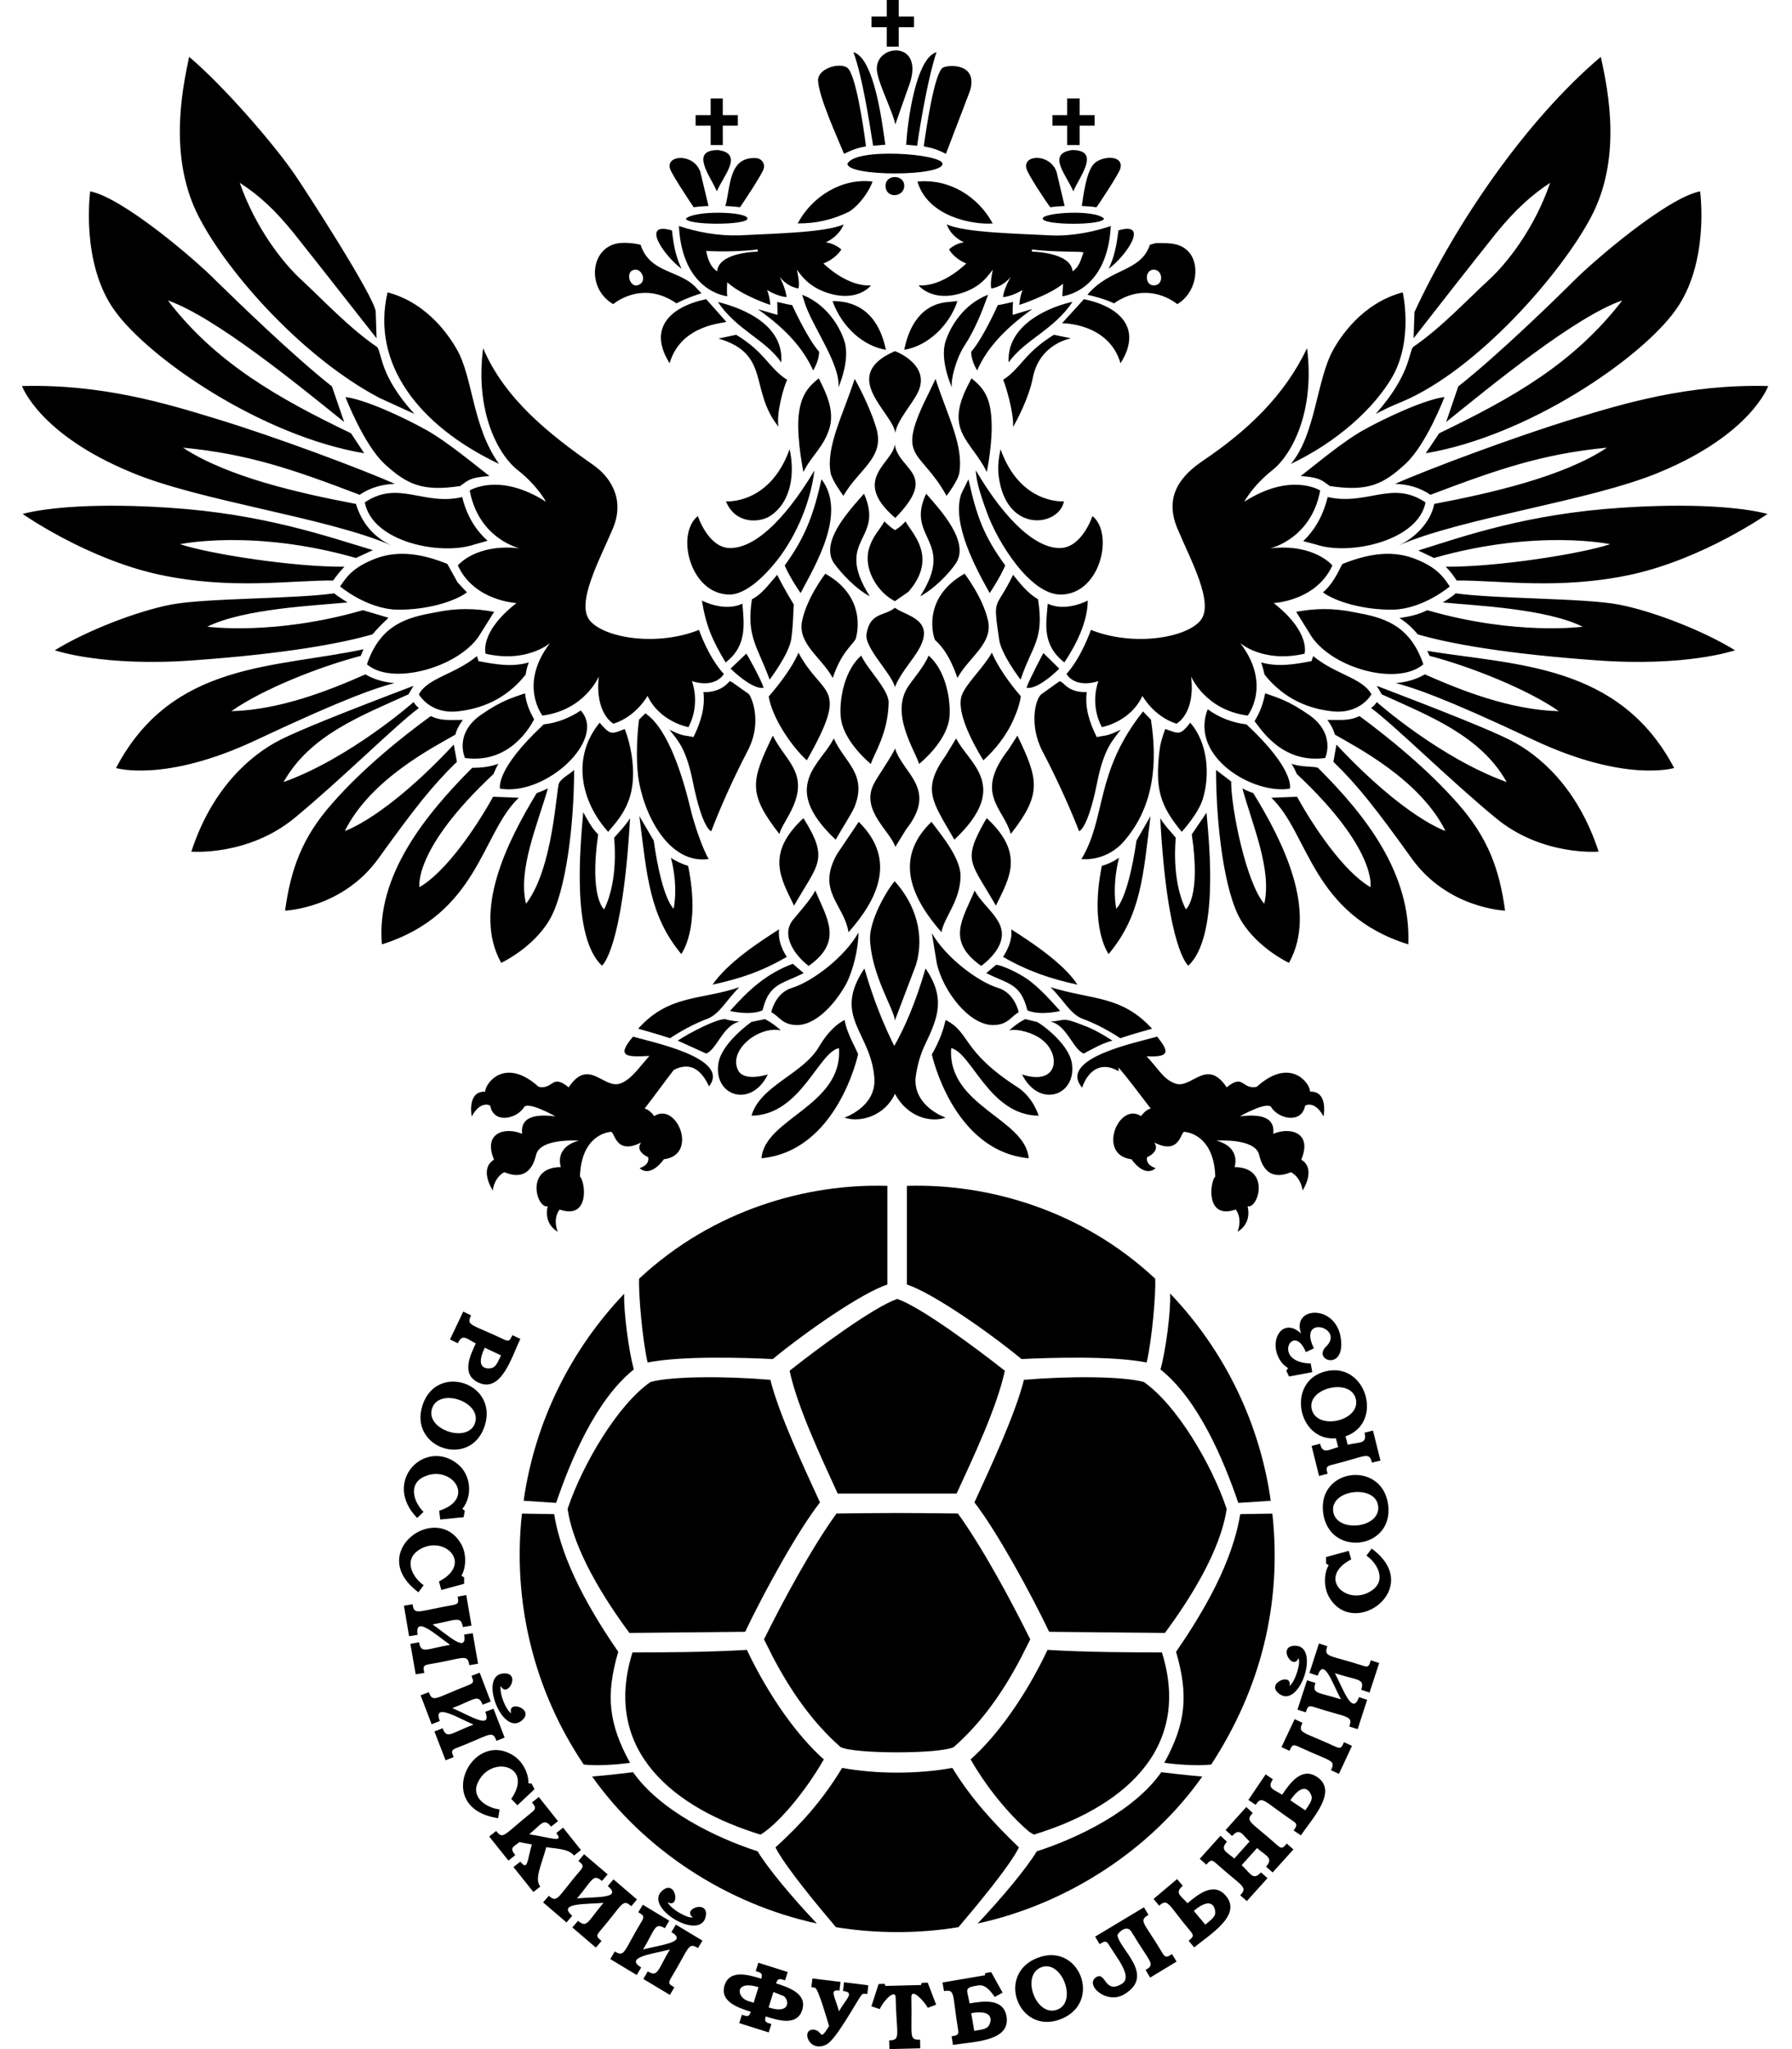
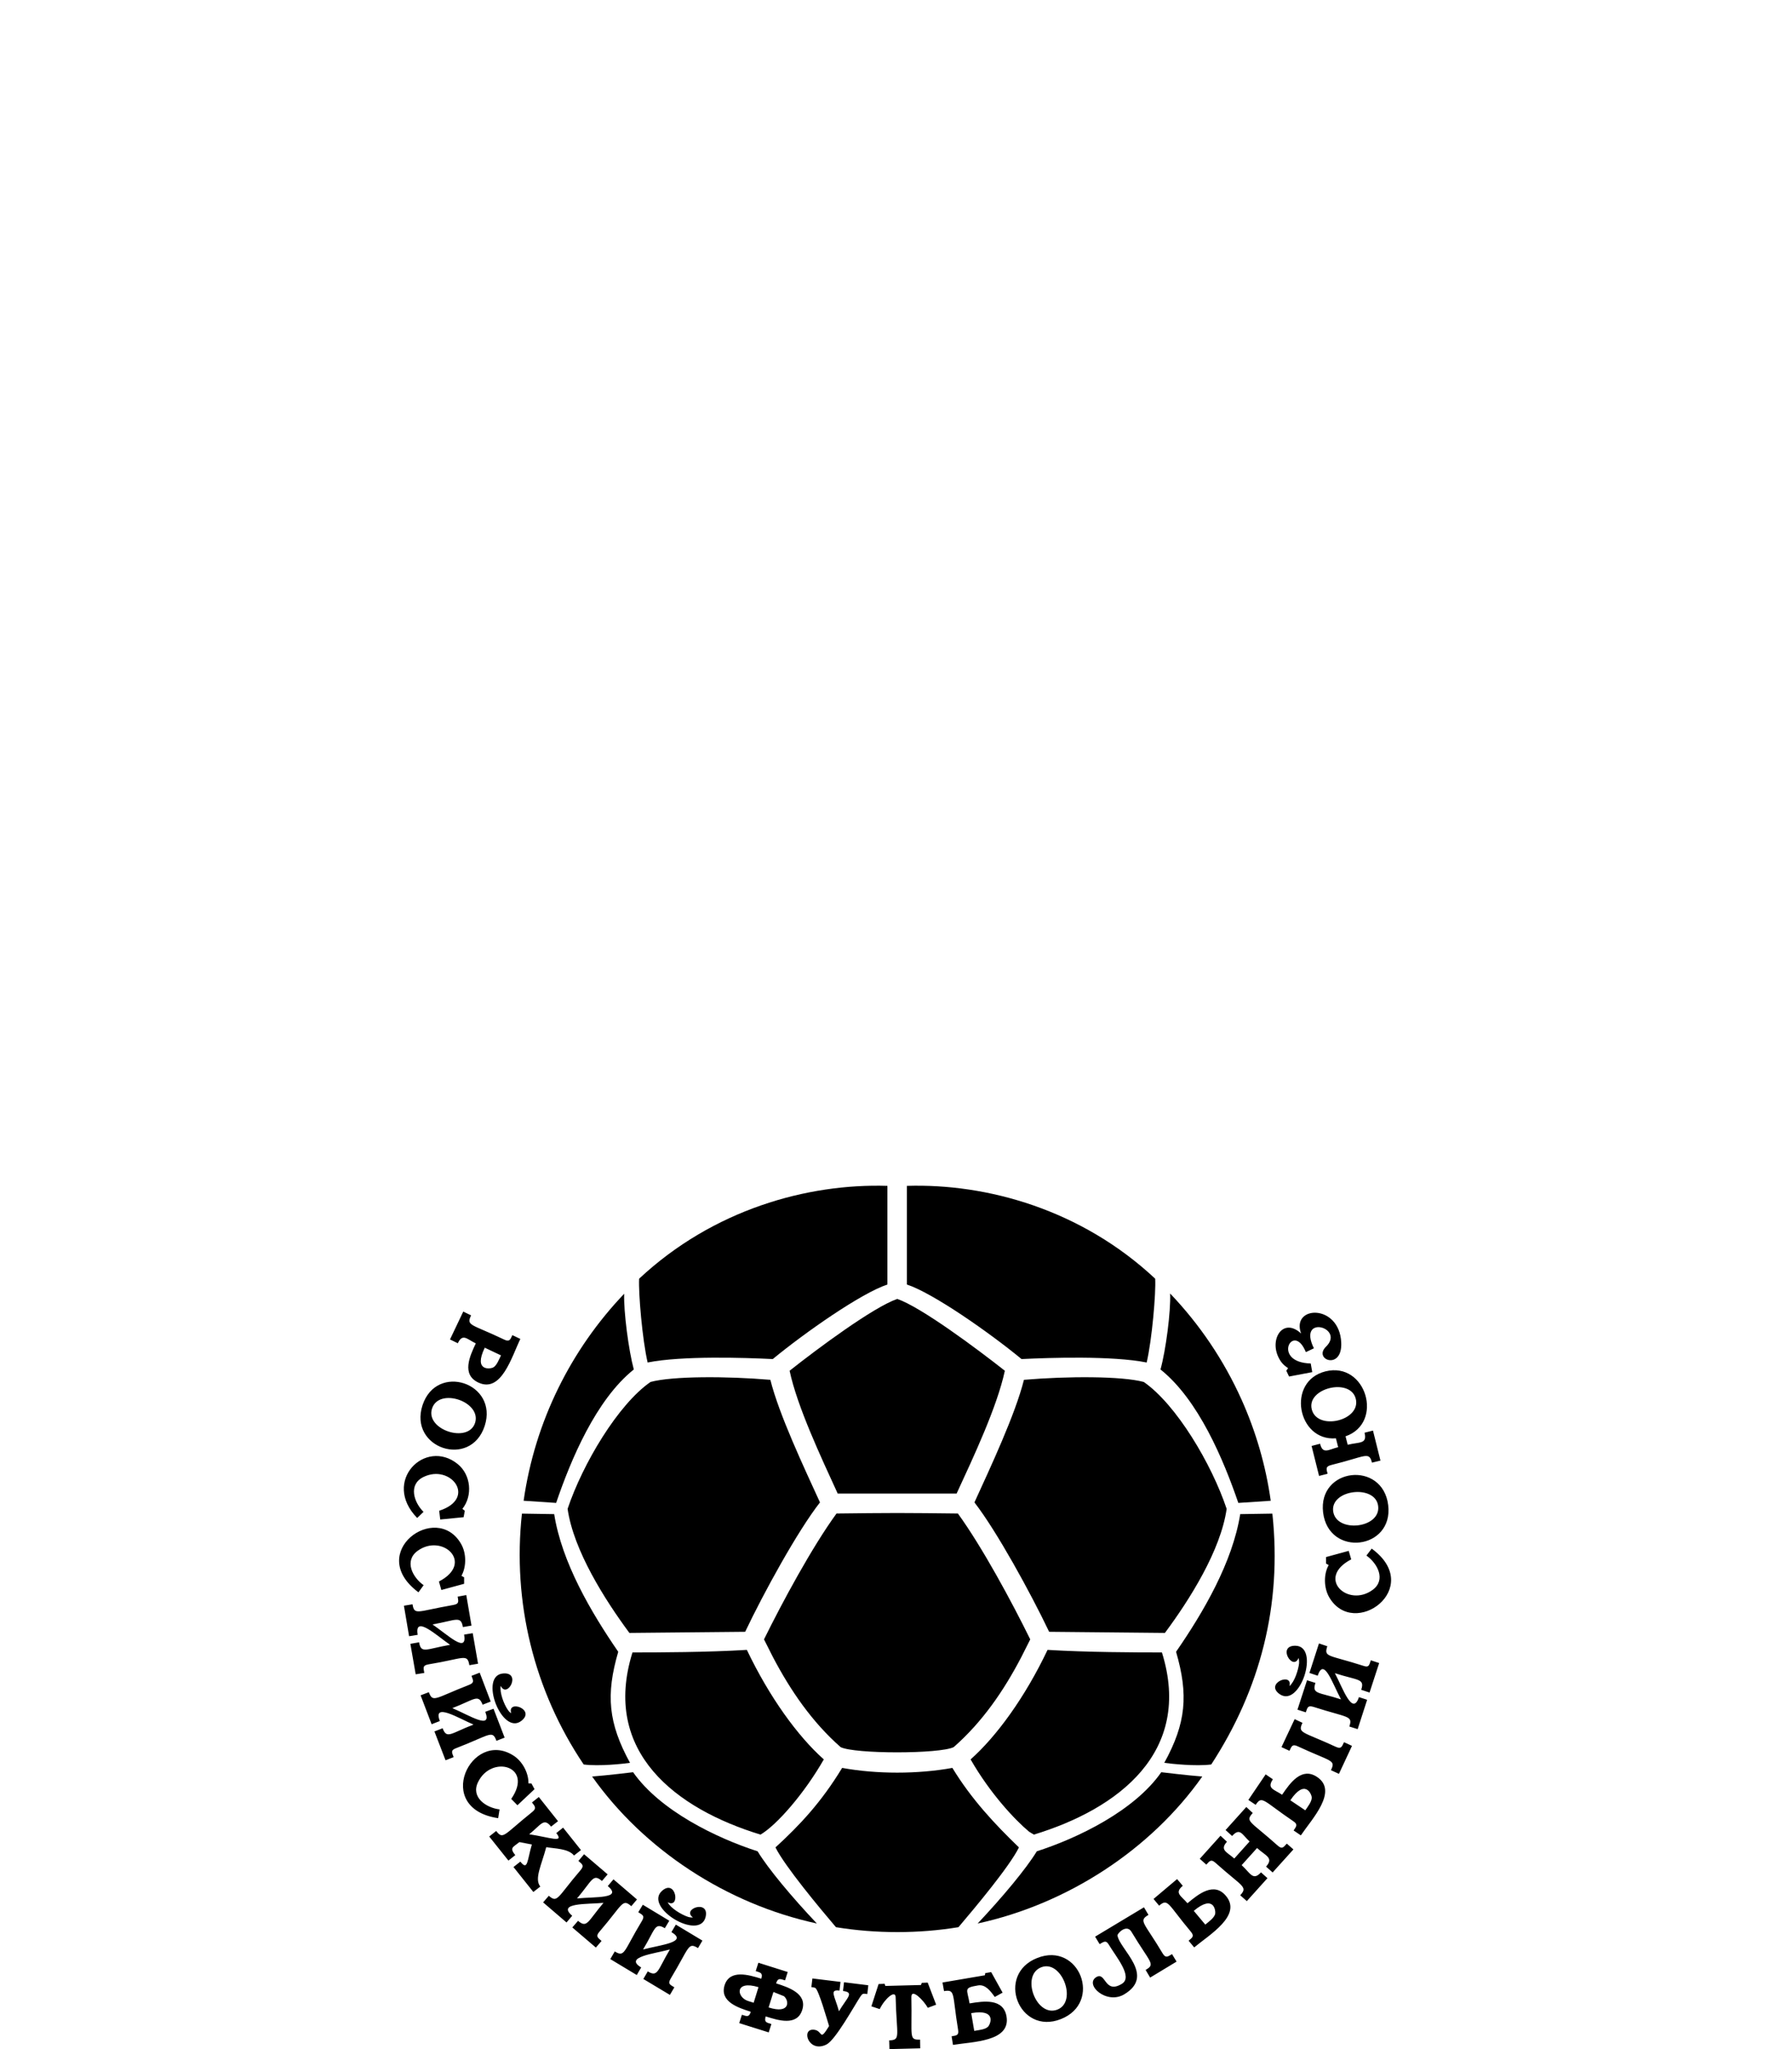
<svg xmlns="http://www.w3.org/2000/svg" width="35" height="40" viewBox="0 0 35 40" fill="none">
  <path d="M16.015 29.328C15.577 29.889 14.92 31.085 14.554 31.854L12.293 31.876C11.813 31.228 11.203 30.267 11.086 29.454C11.38 28.576 12.07 27.417 12.705 26.977C13.13 26.861 14.198 26.863 15.046 26.935C15.216 27.615 15.703 28.645 16.015 29.328ZM17.525 29.535C17.893 29.535 18.254 29.54 18.709 29.545C19.186 30.203 19.762 31.27 20.122 32.002L19.949 32.345C19.606 33.003 19.188 33.613 18.627 34.105C18.355 34.241 16.689 34.241 16.418 34.105C15.859 33.613 15.441 33.003 15.095 32.345L14.922 32.002C15.283 31.27 15.859 30.203 16.338 29.545C16.793 29.54 17.157 29.535 17.525 29.535ZM10.194 29.547L10.824 29.557C10.973 30.499 11.541 31.468 12.075 32.244C11.83 33.082 11.88 33.636 12.305 34.412C12.174 34.431 11.702 34.483 11.4 34.444C10.426 32.998 10.006 31.27 10.194 29.547ZM23.657 34.444C23.355 34.483 22.876 34.431 22.74 34.412C23.167 33.636 23.214 33.082 22.97 32.244C23.506 31.468 24.072 30.499 24.223 29.557L24.851 29.547C25.043 31.329 24.613 32.978 23.657 34.444ZM19.032 29.328C19.344 28.645 19.828 27.615 19.999 26.935C20.846 26.863 21.914 26.861 22.339 26.977C22.975 27.417 23.664 28.576 23.958 29.454C23.842 30.267 23.234 31.228 22.752 31.876L20.491 31.854C20.125 31.087 19.467 29.889 19.032 29.328Z" fill="black" />
  <path d="M17.525 25.356C17.99 25.517 19.07 26.32 19.626 26.758C19.475 27.462 19.013 28.443 18.684 29.155H16.361C16.035 28.443 15.572 27.462 15.422 26.758C15.975 26.32 17.058 25.517 17.525 25.356ZM24.25 27.324C24.527 27.942 24.722 28.604 24.819 29.296L24.186 29.338C23.897 28.495 23.407 27.324 22.666 26.733C22.77 26.357 22.869 25.601 22.854 25.25C23.43 25.853 23.902 26.55 24.25 27.324ZM22.562 24.961C22.579 25.24 22.5 26.15 22.396 26.597C21.722 26.463 20.503 26.503 19.952 26.53C19.322 26.011 18.222 25.242 17.713 25.075V23.149C19.277 23.1 21.119 23.611 22.562 24.961ZM12.483 24.961C12.468 25.24 12.545 26.15 12.649 26.597C13.323 26.463 14.544 26.503 15.093 26.53C15.723 26.011 16.823 25.242 17.332 25.075V23.149C15.768 23.1 13.929 23.611 12.483 24.961ZM12.191 25.255C12.179 25.606 12.278 26.36 12.379 26.733C11.64 27.324 11.149 28.495 10.862 29.338L10.227 29.296C10.449 27.739 11.156 26.34 12.191 25.255Z" fill="black" />
  <path d="M14.854 35.813C15.173 35.625 15.712 35.007 16.09 34.345C15.581 33.893 15.027 33.129 14.587 32.207C13.826 32.254 12.86 32.257 12.353 32.257C11.745 34.204 13.208 35.311 14.854 35.813ZM12.365 34.595C12.365 34.595 11.856 34.657 11.565 34.679C12.578 36.11 14.194 37.168 15.954 37.548C15.472 37.039 15.002 36.478 14.797 36.139C13.992 35.88 12.892 35.346 12.365 34.595ZM20.099 35.756L20.193 35.813C21.841 35.311 23.302 34.204 22.694 32.257C22.187 32.257 21.221 32.254 20.46 32.207C20.022 33.129 19.466 33.893 18.957 34.345C19.343 35.017 19.824 35.526 20.099 35.756ZM22.681 34.595C22.158 35.346 21.055 35.88 20.25 36.139C20.044 36.478 19.575 37.039 19.095 37.548C20.848 37.168 22.476 36.107 23.482 34.679C23.191 34.657 22.681 34.595 22.681 34.595ZM18.601 34.511C17.921 34.634 17.125 34.634 16.448 34.511C16.038 35.185 15.623 35.625 15.146 36.063C15.329 36.431 16.011 37.249 16.327 37.62C16.718 37.684 17.118 37.716 17.526 37.716C17.931 37.716 18.329 37.684 18.72 37.62C19.036 37.249 19.721 36.431 19.901 36.063C19.422 35.601 18.972 35.119 18.601 34.511Z" fill="black" />
  <path d="M25.029 34.105L25.286 33.559L25.439 33.631C25.341 33.838 25.434 33.796 26.092 34.1C26.196 34.147 26.208 34.098 26.25 34.009L26.406 34.081L26.151 34.627L25.995 34.555C26.094 34.35 26.003 34.395 25.348 34.09C25.242 34.041 25.229 34.083 25.185 34.177L25.029 34.105ZM25.899 30.522V30.395L26.342 30.274L26.391 30.44C25.694 30.803 26.327 31.389 26.809 31.036C27.076 30.84 26.905 30.519 26.688 30.366L26.791 30.23C27.834 30.994 26.443 32.014 25.959 31.177C25.855 30.994 25.85 30.729 25.951 30.551L25.899 30.522ZM26.038 29.498C26.092 29.933 26.972 29.837 26.917 29.399C26.866 28.972 25.988 29.073 26.038 29.498ZM25.842 29.526C25.736 28.651 27.004 28.505 27.113 29.38C27.221 30.252 25.951 30.405 25.842 29.526ZM25.62 27.511C25.726 27.936 26.586 27.734 26.48 27.306C26.376 26.888 25.516 27.096 25.62 27.511ZM26.28 28.038L26.322 28.203C26.552 28.146 26.707 28.193 26.651 27.968L26.816 27.926L26.962 28.512L26.796 28.552C26.739 28.324 26.673 28.433 26.008 28.596C25.889 28.626 25.902 28.665 25.929 28.769L25.763 28.811L25.617 28.226L25.783 28.183C25.835 28.398 25.951 28.295 26.136 28.25L26.092 28.077C25.341 28.139 25.118 26.962 25.889 26.77C26.685 26.572 27.036 27.778 26.28 28.038ZM23.541 37.57L23.316 37.301C23.712 36.97 23.746 37.301 23.734 37.36C23.717 37.437 23.608 37.514 23.541 37.57ZM23.324 38.015C23.62 37.768 24.265 37.39 23.944 37.009C23.712 36.73 23.408 36.972 23.193 37.153C23.069 37.007 22.931 36.955 23.101 36.812L22.99 36.681L22.53 37.069L22.639 37.2C22.817 37.049 22.805 37.168 23.257 37.706C23.331 37.795 23.292 37.82 23.215 37.884L23.324 38.015ZM25.494 35.339L25.202 35.143C25.491 34.713 25.617 35.027 25.62 35.084C25.625 35.166 25.541 35.269 25.494 35.339ZM25.407 35.828C25.622 35.509 26.141 34.968 25.726 34.689C25.425 34.486 25.2 34.8 25.041 35.035C24.883 34.928 24.738 34.916 24.861 34.733L24.72 34.637L24.382 35.136L24.525 35.232C24.651 35.04 24.671 35.153 25.256 35.549C25.353 35.613 25.323 35.648 25.266 35.732L25.407 35.828ZM15.012 39.187C15.437 39.323 15.417 39.053 15.311 38.967L15.106 38.885L15.012 39.187ZM15.158 38.717C15.407 38.796 15.768 38.917 15.669 39.234C15.568 39.558 15.195 39.437 14.955 39.362C14.921 39.476 14.97 39.481 15.066 39.511L15.014 39.674L14.438 39.493L14.49 39.33C14.589 39.36 14.631 39.382 14.663 39.271C14.424 39.194 14.053 39.078 14.152 38.754C14.251 38.44 14.621 38.549 14.869 38.626C14.903 38.515 14.856 38.507 14.76 38.477L14.812 38.314L15.385 38.495L15.333 38.658C15.237 38.628 15.192 38.606 15.158 38.717ZM14.72 39.095L14.814 38.791C14.342 38.646 14.384 38.989 14.611 39.061L14.72 39.095ZM25.341 33.374L25.528 32.8L25.692 32.852C25.62 33.075 25.746 33.028 26.191 33.173C26.013 32.837 25.857 32.348 25.736 32.711L25.575 32.657L25.761 32.081L25.924 32.136C25.852 32.355 25.946 32.299 26.621 32.516C26.735 32.556 26.739 32.516 26.774 32.41L26.937 32.464L26.749 33.04L26.586 32.986C26.66 32.763 26.524 32.808 26.072 32.662C26.225 32.949 26.416 33.51 26.542 33.129L26.702 33.181L26.517 33.754L26.354 33.703C26.426 33.487 26.332 33.537 25.662 33.322C25.546 33.285 25.538 33.324 25.504 33.426L25.341 33.374ZM25.373 32.467C25.375 32.437 25.373 32.402 25.363 32.365C25.254 32.632 24.935 32.123 25.299 32.126C25.788 32.13 25.392 33.352 24.992 33.07C24.695 32.86 25.254 32.635 25.185 32.914C25.286 32.828 25.358 32.598 25.373 32.467ZM23.433 36.285L23.838 35.835L23.964 35.952C23.816 36.115 23.966 36.154 24.107 36.28L24.406 35.947C24.258 35.811 24.218 35.67 24.065 35.84L23.937 35.724L24.342 35.274L24.468 35.391C24.315 35.561 24.411 35.541 24.95 36.023C25.039 36.102 25.059 36.07 25.133 35.989L25.262 36.102L24.856 36.552L24.728 36.438C24.883 36.263 24.72 36.228 24.552 36.075L24.251 36.409C24.421 36.565 24.471 36.723 24.629 36.55L24.755 36.663L24.352 37.111L24.223 36.997C24.379 36.827 24.265 36.834 23.746 36.369C23.655 36.288 23.633 36.32 23.561 36.399L23.433 36.285ZM21.389 37.805L22.343 37.232L22.431 37.38C22.229 37.499 22.345 37.521 22.708 38.132C22.768 38.23 22.807 38.196 22.891 38.146L22.98 38.292L22.464 38.604L22.375 38.455C22.575 38.337 22.469 38.327 22.098 37.709C22.004 37.553 21.819 37.743 21.826 37.783C21.87 38.057 22.572 38.562 21.959 38.93C21.611 39.14 21.174 38.739 21.413 38.594C21.601 38.483 21.569 38.932 21.91 38.727C22.135 38.591 21.804 38.208 21.651 37.953C21.599 37.867 21.552 37.909 21.477 37.951L21.389 37.805ZM20.336 38.403C19.928 38.564 20.242 39.389 20.652 39.229C21.052 39.073 20.734 38.245 20.336 38.403ZM20.259 38.221C21.08 37.897 21.542 39.09 20.721 39.414C19.901 39.738 19.439 38.544 20.259 38.221ZM19.028 39.644L18.969 39.298C19.468 39.212 19.347 39.508 19.3 39.56C19.246 39.619 19.112 39.629 19.028 39.644ZM18.408 38.7L18.438 38.868C18.665 38.831 18.596 38.917 18.712 39.617C18.732 39.733 18.685 39.733 18.586 39.75L18.613 39.918C18.996 39.854 19.74 39.857 19.659 39.365C19.599 39.006 19.216 39.061 18.937 39.108C18.89 38.826 18.811 38.806 19.102 38.757C19.246 38.732 19.345 38.865 19.429 38.982L19.582 38.898L19.359 38.497L19.243 38.517L19.236 38.559L18.408 38.7ZM17.16 38.73L17.278 38.725L17.291 38.767L17.988 38.749L18.003 38.707L18.119 38.702L18.284 39.133L18.121 39.194C18.044 39.053 17.795 38.796 17.8 38.989C17.817 39.77 17.743 39.82 17.97 39.815L17.973 39.985L17.372 40L17.367 39.83C17.6 39.822 17.511 39.748 17.493 38.987C17.488 38.831 17.273 39.026 17.182 39.219L17.019 39.165L17.16 38.73ZM15.867 38.621L16.416 38.688L16.396 38.858C16.191 38.831 16.305 38.964 16.386 39.261C16.544 38.994 16.695 38.895 16.465 38.865L16.485 38.695L16.959 38.754L16.94 38.925C16.853 38.915 16.848 38.91 16.801 38.979C16.68 39.165 16.319 39.817 16.146 39.908C15.793 40.091 15.632 39.59 15.902 39.622C16.077 39.644 15.998 39.867 16.193 39.55C16.161 39.451 15.988 38.833 15.921 38.804C15.912 38.799 15.887 38.796 15.847 38.789L15.867 38.621ZM24.97 26.495C25.022 26.602 25.074 26.651 25.158 26.708L25.123 26.757L25.177 26.871L25.63 26.785L25.6 26.616C24.846 26.597 25.234 25.833 25.481 26.342L25.506 26.394L25.662 26.32C25.331 25.645 26.282 25.917 25.897 26.29C25.642 26.54 26.22 26.76 26.196 26.209C26.161 25.442 25.21 25.482 25.412 26.031C25.064 25.709 24.792 26.132 24.97 26.495ZM9.785 26.458L9.468 26.308C9.243 26.772 9.574 26.723 9.629 26.696C9.701 26.661 9.747 26.535 9.785 26.458ZM10.163 26.137C9.992 26.49 9.792 27.202 9.34 26.987C9.013 26.831 9.172 26.478 9.293 26.224C9.122 26.142 9.036 26.021 8.942 26.221L8.789 26.147L9.048 25.603L9.201 25.677C9.102 25.885 9.201 25.84 9.846 26.149C9.95 26.199 9.965 26.154 10.007 26.063L10.163 26.137ZM9.278 27.778C9.414 27.363 8.573 27.076 8.438 27.496C8.304 27.907 9.142 28.186 9.278 27.778ZM9.466 27.837C9.191 28.675 7.978 28.27 8.252 27.432C8.527 26.594 9.74 26.997 9.466 27.837ZM12.555 37.182L13.072 37.494L12.985 37.64C12.785 37.521 12.8 37.657 12.56 38.055C12.911 37.963 13.445 37.914 13.114 37.716L13.2 37.57L13.719 37.882L13.633 38.028C13.435 37.909 13.47 38.008 13.101 38.621C13.04 38.725 13.077 38.737 13.171 38.794L13.084 38.942L12.565 38.631L12.652 38.483C12.852 38.604 12.842 38.46 13.084 38.055C12.775 38.139 12.18 38.201 12.523 38.406L12.437 38.554L11.92 38.243L12.007 38.094C12.207 38.215 12.177 38.094 12.533 37.506C12.597 37.402 12.56 37.385 12.466 37.328L12.555 37.182ZM13.433 37.417C13.46 37.427 13.494 37.432 13.534 37.43C13.304 37.264 13.865 37.069 13.781 37.422C13.665 37.899 12.565 37.234 12.931 36.91C13.205 36.668 13.294 37.269 13.04 37.133C13.099 37.252 13.309 37.375 13.433 37.417ZM11.408 36.196L11.868 36.589L11.757 36.718C11.579 36.567 11.572 36.703 11.27 37.059C11.633 37.024 12.165 37.066 11.871 36.817L11.982 36.686L12.441 37.079L12.33 37.21C12.152 37.056 12.17 37.17 11.71 37.706C11.633 37.795 11.665 37.818 11.749 37.889L11.638 38.018L11.178 37.625L11.29 37.496C11.468 37.647 11.478 37.509 11.787 37.145C11.473 37.175 10.87 37.138 11.176 37.397L11.065 37.528L10.608 37.136L10.719 37.007C10.892 37.158 10.884 37.037 11.334 36.513C11.413 36.421 11.381 36.397 11.297 36.327L11.408 36.196ZM10.524 35.079L10.899 35.551L10.763 35.657C10.62 35.475 10.566 35.623 10.336 35.806C10.753 35.87 11.025 35.984 10.865 35.783L10.998 35.677L11.347 36.115L11.211 36.221C11.102 36.083 10.832 36.087 10.669 36.058C10.575 36.411 10.432 36.678 10.553 36.827L10.417 36.933L10.029 36.446L10.163 36.34C10.311 36.527 10.294 36.322 10.388 36.006L10.145 35.959C10.014 36.063 9.948 36.068 10.064 36.214L9.93 36.32L9.555 35.85L9.691 35.742C9.829 35.919 9.834 35.821 10.395 35.371C10.484 35.299 10.452 35.264 10.39 35.185L10.524 35.079ZM10.38 34.815L10.44 34.926L10.106 35.24L9.985 35.116C10.432 34.471 9.597 34.249 9.337 34.788C9.191 35.084 9.493 35.289 9.757 35.321L9.73 35.492C8.45 35.304 9.201 33.752 10.022 34.266C10.2 34.375 10.326 34.607 10.321 34.812L10.38 34.815ZM9.369 32.652L9.584 33.216L9.426 33.277C9.342 33.06 9.27 33.176 8.835 33.344C9.174 33.487 9.617 33.777 9.478 33.416L9.639 33.356L9.856 33.92L9.696 33.982C9.614 33.764 9.579 33.866 8.915 34.123C8.801 34.165 8.821 34.199 8.86 34.301L8.702 34.362L8.485 33.799L8.645 33.737C8.727 33.955 8.803 33.836 9.248 33.665C8.957 33.542 8.445 33.223 8.591 33.596L8.43 33.658L8.215 33.094L8.376 33.033C8.455 33.245 8.497 33.149 9.152 32.894C9.266 32.85 9.248 32.815 9.209 32.714L9.369 32.652ZM9.916 33.374C9.93 33.398 9.955 33.423 9.985 33.445C9.898 33.169 10.469 33.366 10.185 33.591C9.802 33.895 9.342 32.697 9.832 32.667C10.19 32.642 9.906 33.169 9.78 32.909C9.755 33.038 9.841 33.265 9.916 33.374ZM9.107 31.137L9.209 31.733L9.041 31.762C9.001 31.53 8.905 31.631 8.447 31.71C8.751 31.918 9.13 32.289 9.065 31.908L9.233 31.881L9.337 32.477L9.167 32.506C9.127 32.271 9.065 32.375 8.373 32.489C8.255 32.509 8.267 32.548 8.287 32.657L8.119 32.684L8.015 32.089L8.185 32.059C8.225 32.289 8.321 32.19 8.791 32.108C8.531 31.93 8.089 31.515 8.158 31.913L7.99 31.94L7.889 31.345L8.057 31.317C8.094 31.54 8.148 31.453 8.845 31.332C8.966 31.312 8.957 31.273 8.939 31.167L9.107 31.137ZM9.065 30.791V30.917L8.62 31.038L8.573 30.872C9.273 30.509 8.638 29.923 8.156 30.274C7.889 30.47 8.057 30.791 8.274 30.944L8.173 31.083C7.13 30.311 8.524 29.298 9.006 30.139C9.11 30.319 9.112 30.581 9.013 30.761L9.065 30.791ZM9.078 29.491L9.055 29.617L8.598 29.662L8.578 29.491C9.327 29.249 8.801 28.567 8.267 28.834C7.97 28.982 8.084 29.328 8.272 29.513L8.148 29.632C7.449 28.915 8.307 28.067 8.939 28.579C9.199 28.789 9.236 29.197 9.031 29.454L9.078 29.491Z" fill="black" />
-   <path d="M13.161 20.885C13.008 21.08 12.82 21.342 12.59 21.641C12.59 21.641 12.674 21.646 12.778 21.787C13.22 21.5 13.648 22.548 12.965 22.63C12.965 22.63 12.718 23 12.491 22.803C12.491 22.803 12.691 22.753 12.661 22.59C12.661 22.59 12.395 22.481 12.521 22.303C11.999 22.568 12.009 22.054 11.922 22.096C11.922 22.096 11.354 22.123 11.327 22.968C11.431 23.06 11.53 23.818 10.931 23.611C10.931 23.611 10.79 23.762 10.892 24.043C10.892 24.043 10.613 23.907 10.697 23.547C10.486 23.603 10.242 22.785 10.954 22.783C10.954 22.783 10.813 22.4 11.305 22.266C11.305 22.266 10.568 22.212 10.474 22.531C10.454 22.595 10.373 23.102 9.851 22.882C9.851 22.882 9.663 22.961 9.624 23.24C9.503 23.04 9.429 22.768 9.649 22.637C9.426 22.106 9.869 21.994 10.197 22.133C10.185 21.985 10.192 21.708 10.847 21.792C10.847 21.792 10.274 21.465 10.225 21.631C10.061 21.854 9.636 21.93 9.574 21.582C9.574 21.582 9.389 21.47 9.214 21.794C9.214 21.794 9.115 21.297 9.476 21.31C9.478 21.144 9.864 20.623 10.521 21.216C10.81 21.275 10.771 20.951 11.107 21.226C11.502 20.63 11.796 21.28 12.123 21.147C12.328 21.073 12.479 20.84 12.684 20.613C12.231 20.637 12.029 20.63 12.365 20.235C12.684 20.336 14.288 20.647 13.848 21.206C13.682 20.85 13.46 20.734 13.161 20.885ZM18.47 19.911C18.956 20.156 18.774 20.514 19.866 21.218C20.182 21.419 20.286 21.779 20.286 21.779C19.325 21.772 18.979 20.551 18.578 20.46C18.499 21.592 20.032 21.836 20.091 22.61C18.608 22.469 18.2 20.583 18.2 20.583C18.2 20.583 18.388 20.274 18.457 19.955L18.47 19.911ZM20.024 19.894L20.249 19.948C20.281 19.948 20.867 20.351 20.934 20.749C21.038 21.384 20.301 21.651 19.962 20.974C20.684 21.211 20.729 20.566 20.336 20.284C20.177 20.163 19.883 20.076 19.713 20.114C19.713 20.114 19.854 19.978 20.024 19.894ZM21.727 20.314C21.524 20.366 21.349 20.47 21.166 20.566C20.956 20.484 20.837 20.01 20.518 19.943C20.82 19.921 20.734 19.847 21.159 20.015C21.312 20.069 21.502 20.168 21.727 20.314ZM21.134 21.231C20.642 20.645 22.278 20.336 22.6 20.235C22.837 20.531 22.852 20.642 22.394 20.62C22.612 20.845 22.718 21.065 22.943 21.147C23.267 21.28 23.561 20.63 23.959 21.226C24.293 20.951 24.253 21.275 24.545 21.216C25.2 20.623 25.588 21.144 25.588 21.31C25.951 21.297 25.85 21.794 25.85 21.794C25.677 21.47 25.491 21.582 25.491 21.582C25.427 21.93 25.002 21.854 24.839 21.631C24.789 21.465 24.216 21.792 24.216 21.792C24.873 21.708 24.881 21.985 24.869 22.133C25.195 21.994 25.64 22.106 25.415 22.637C25.635 22.768 25.563 23.04 25.442 23.24C25.4 22.961 25.212 22.882 25.212 22.882C24.691 23.102 24.609 22.595 24.589 22.531C24.498 22.212 23.759 22.266 23.759 22.266C24.251 22.4 24.112 22.783 24.112 22.783C24.822 22.785 24.577 23.603 24.367 23.547C24.451 23.907 24.172 24.043 24.172 24.043C24.273 23.762 24.134 23.611 24.134 23.611C23.536 23.818 23.633 23.06 23.736 22.968C23.709 22.123 23.141 22.096 23.141 22.096C23.057 22.054 23.067 22.568 22.545 22.303C22.669 22.481 22.404 22.59 22.404 22.59C22.372 22.753 22.572 22.803 22.572 22.803C22.345 23 22.1 22.63 22.1 22.63C21.418 22.548 21.846 21.5 22.286 21.787C22.39 21.646 22.476 21.641 22.476 21.641C22.192 21.27 22.002 21.016 21.846 20.838C21.846 20.862 21.848 20.887 21.848 20.912C21.576 20.746 21.285 20.813 21.134 21.231ZM20.518 19.271C21.344 19.525 21.903 19.429 22.501 20.081C22.501 20.081 22.093 20.193 21.88 20.267C21.88 20.267 21.532 20.027 21.146 19.889C20.897 19.79 20.78 19.528 20.518 19.271ZM19.592 18.68C19.693 18.517 19.775 18.337 19.75 18.141C20.103 18.366 20.776 18.801 21.043 19.221C20.523 19.108 20.084 18.962 19.592 18.68ZM19.263 18.996L19.451 18.838C19.476 18.814 19.792 18.93 20.054 19.105C20.311 19.283 20.568 19.582 20.706 19.735C20.706 19.735 20.316 19.832 20.066 19.723C19.935 19.192 19.691 19.211 19.263 18.996ZM18.2 18.215C18.46 18.675 19.083 19.157 19.488 19.283C19.824 19.382 19.896 19.76 19.896 19.76C19.755 19.832 19.688 20.01 19.396 20.01C18.922 20.01 18.415 19.337 18.297 18.806L18.2 18.215ZM19.036 17.385C19.238 17.753 19.713 17.993 19.525 18.435C19.426 18.673 19.164 18.855 19.164 18.855C18.475 18.369 18.801 17.946 19.036 17.385ZM16.497 19.911C16.537 20.178 16.749 20.519 16.759 20.583C16.759 20.583 16.356 22.469 14.873 22.61C14.935 21.829 16.465 21.587 16.386 20.46C15.983 20.541 15.637 21.77 14.678 21.779C14.849 21.186 15.682 20.974 15.998 20.43C16.181 20.119 16.369 19.973 16.497 19.911ZM14.94 19.894C15.106 19.978 15.252 20.114 15.252 20.114C14.804 20.02 14.204 20.519 14.424 20.907C14.55 21.119 14.997 20.974 14.997 20.974C14.666 21.648 13.922 21.389 14.033 20.749C14.1 20.351 14.678 19.948 14.678 19.948L14.94 19.894ZM13.237 20.314C13.465 20.163 13.996 19.886 14.167 19.894C14.27 19.931 14.446 19.943 14.446 19.943C14.12 20.01 14.006 20.482 13.793 20.566L13.237 20.314ZM14.441 19.271C14.179 19.528 14.063 19.79 13.813 19.889C13.435 20.027 13.087 20.267 13.087 20.267C12.867 20.193 12.464 20.081 12.464 20.081C13.069 19.407 13.687 19.528 14.441 19.271ZM15.368 18.68C14.856 18.972 14.456 19.103 13.917 19.221C14.219 18.784 14.832 18.386 15.217 18.141C15.192 18.332 15.264 18.524 15.368 18.68ZM15.697 18.996C15.259 19.216 15.022 19.197 14.893 19.723C14.641 19.832 14.258 19.735 14.258 19.735C14.634 19.308 14.982 19.001 15.484 18.814L15.697 18.996ZM16.767 18.203C16.767 18.509 16.665 18.945 16.522 19.216C16.26 19.679 15.892 20.01 15.57 20.01C15.276 20.01 15.215 19.832 15.064 19.76C15.064 19.76 15.136 19.382 15.472 19.283C15.882 19.155 16.51 18.668 16.767 18.203ZM15.924 17.385C16.149 17.926 16.477 18.374 15.795 18.855C15.595 18.712 15.212 18.285 15.496 17.946C15.595 17.825 15.832 17.563 15.924 17.385ZM17.881 21.053C17.852 21.609 18.47 21.817 18.47 21.817C18.178 21.918 17.726 21.811 17.479 21.352C17.283 21.782 16.804 21.923 16.492 21.817C16.492 21.817 17.113 21.609 17.078 21.053C17.016 20.141 16.248 19.854 16.883 18.905C17.078 19.582 17.296 20.076 17.466 20.418C17.661 20.076 17.881 19.582 18.077 18.905C18.475 19.486 18.316 19.869 18.077 20.371C17.97 20.593 17.911 20.808 17.881 21.053ZM19.273 15.971C20.017 16.663 19.718 17.133 19.451 17.679C18.962 16.824 18.793 16.817 19.231 16.038L19.273 15.971ZM18.193 16.043C18.398 16.317 18.766 16.755 18.761 17.111C18.749 17.6 18.438 17.904 18.388 18.198C17.844 17.575 17.422 16.784 18.193 16.043ZM17.479 19.918C17.461 19.698 17.016 19.026 16.992 18.324C16.987 17.971 17.296 17.41 17.474 17.202C17.884 17.654 18.067 18.253 17.889 18.838L17.479 19.918ZM19.871 14.36C20.291 15.227 20.348 15.504 19.742 16.28C19.599 15.766 19.018 15.502 19.7 14.627L19.871 14.36ZM18.675 14.414C18.912 14.901 19.757 15.338 18.64 16.391C18.215 15.65 17.993 15.418 18.47 14.75L18.675 14.414ZM17.486 16.532C17.39 16.223 16.804 15.818 17.066 15.304C17.15 15.141 17.444 14.726 17.481 14.609C17.634 15.106 18.324 15.395 17.698 16.189L17.486 16.532ZM19.372 12.741C19.485 13.01 19.738 13.366 19.933 13.584C19.945 13.596 19.908 13.828 19.742 14.157C19.567 14.493 19.335 14.726 19.206 14.842C19.209 14.842 18.61 13.93 18.798 13.542C18.89 13.327 19.218 13.018 19.372 12.741ZM20.689 13.052C20.536 13.208 20.222 13.463 20.049 13.425C20.098 13.272 20.378 12.748 20.378 12.748L20.689 13.052ZM20.788 12.931C20.351 12.588 20.43 12.19 20.464 11.784C20.818 11.955 21.245 11.723 21.245 11.723C21.245 12.138 21.015 12.593 20.788 12.931ZM19.787 11.221C19.93 11.399 20.076 11.584 20.274 11.698C20.397 12.494 20.165 12.583 19.933 13.267C19.933 13.267 19.547 12.766 19.513 12.474C19.389 11.621 19.441 11.933 19.787 11.221ZM18.7 13.235C18.613 12.978 18.475 12.679 18.267 12.499C18.242 12.479 17.973 11.685 18.84 11.199C18.84 11.199 19.201 11.668 19.298 12.118C19.396 12.565 18.919 12.832 18.7 13.235ZM18.138 12.798C18.529 13.139 18.583 13.833 18.534 14.066C18.45 14.518 17.951 14.913 17.951 14.913C17.872 14.646 17.377 13.927 17.743 13.393C17.879 13.196 18.04 13.02 18.138 12.798ZM17.479 13.413C17.419 13.151 16.87 12.637 16.925 12.37C16.997 11.947 17.273 12.034 17.479 11.864C17.689 12.029 18.331 12.088 17.901 12.748C17.758 12.966 17.575 13.168 17.479 13.413ZM17.479 11.735C17.142 11.567 16.866 11.117 16.967 10.729C17.041 10.46 17.182 10.348 17.273 10.178C17.345 10.247 17.395 10.294 17.479 10.348C17.577 10.294 17.619 10.247 17.686 10.178C17.79 10.386 18.339 10.87 17.743 11.552L17.479 11.735ZM19.542 8.769C19.928 9.857 20.78 9.787 20.78 9.787C20.687 10.277 19.648 10.432 19.505 9.288C19.483 9.113 19.505 8.94 19.542 8.769ZM19.06 9.184C19.658 10.198 20.262 10.722 20.726 10.697C21.141 10.672 21.337 10.074 21.337 10.074C21.762 10.413 21.495 11.606 20.714 11.606C20.118 11.606 19.476 10.573 19.268 9.983C19.191 9.768 19.06 9.407 19.06 9.184ZM18.915 9.355C19.075 10.082 19.218 10.47 19.634 11.038C19.525 11.29 19.33 11.577 19.33 11.577C19.078 11.129 18.578 10.222 18.774 9.642L18.915 9.355ZM18.089 9.637C18.358 9.946 18.947 10.573 18.67 10.996C18.541 11.191 18.237 11.503 17.973 11.639C18.68 10.539 17.674 10.519 18.089 9.637ZM17.486 10.111C16.599 9.352 17.459 9.031 17.474 8.673C17.558 9.197 18.344 9.234 17.486 10.111ZM18.272 7.397C18.512 8.134 18.823 8.695 18.736 9.234C18.712 9.385 18.487 9.679 18.487 9.679C17.956 8.717 17.466 9.009 18.158 7.635L18.272 7.397ZM17.486 8.453C17.441 8.05 16.364 7.336 17.481 6.854C17.778 6.977 18.121 7.249 17.931 7.652C17.82 7.887 17.518 8.208 17.486 8.453ZM18.974 7.385C19.177 7.548 19.34 7.719 19.364 8.178C19.396 8.628 19.273 9.214 19.273 9.214C18.962 8.579 18.423 8.418 18.932 7.469L18.974 7.385ZM20.585 6.535L20.916 6.604C20.926 6.606 20.299 6.698 20.17 7.385C20.091 7.78 19.859 8.208 19.787 8.337C19.804 8.055 19.634 7.494 19.592 7.415C19.948 7.182 20.004 6.891 20.585 6.535ZM18.7 5.877C18.544 6.349 18.126 6.752 17.661 6.829C17.76 6.327 18.015 5.964 18.457 5.902L18.7 5.877ZM19.298 5.754C19.172 6.107 19.038 6.441 18.833 6.755C18.67 7.007 18.566 7.42 18.591 7.561C18.591 7.561 18.346 7.029 18.47 6.658C18.566 6.364 18.823 5.937 19.298 5.754ZM17.021 0.324H17.32V0H17.553V0.324H17.852V0.531H17.553V0.91H17.32V0.531H17.021V0.324ZM20.556 2.247H20.842V1.923H21.087V2.247H21.379V2.454H21.087V2.832H20.842V2.454H20.556V2.247ZM20.793 4.021C20.58 4.034 20.598 4.034 20.514 4.046C20.457 3.979 20.079 3.411 20.049 3.295C19.967 3.015 20.501 2.988 20.635 3.351L20.793 4.021ZM21.129 4.021C21.161 3.806 21.215 3.376 21.354 3.211C21.502 3.035 21.962 3.013 21.88 3.295C21.843 3.411 21.465 3.979 21.416 4.046C21.329 4.034 21.342 4.034 21.129 4.021ZM20.939 2.929C21.51 2.929 21.082 3.45 20.963 3.735C20.837 3.428 20.432 3 20.939 2.929ZM20.946 5.895C20.575 6.446 20.024 6.624 19.7 7.074C19.661 6.409 20.346 6.038 20.909 5.9L20.946 5.895ZM20.165 6.031C19.611 6.429 19.268 6.809 19.085 7.232C18.956 7.017 18.969 6.866 18.969 6.866C19.201 6.604 19.488 5.956 19.488 5.956C19.584 5.944 19.695 5.912 19.787 5.895C19.775 5.974 19.779 6.147 19.779 6.147L20.165 6.031ZM21.171 5.84C21.905 5.994 22.305 6.431 21.885 7.091C21.653 6.298 20.743 6.31 20.743 6.31L21.171 5.84ZM22.58 4.745C22.834 4.745 23.084 4.731 23.252 4.96C23.435 5.222 23.358 5.724 22.993 5.937C22.993 5.937 22.434 5.452 21.757 5.922C21.757 5.922 21.591 5.833 21.238 5.754C21.685 5.225 22.281 5.314 22.459 4.778L22.58 4.745ZM22.533 5.264C22.355 5.264 22.355 5.571 22.533 5.571C22.738 5.571 22.716 5.264 22.533 5.264ZM21.843 4.498C22.459 4.313 22.002 4.993 21.653 5.247C21.769 5.012 21.814 4.755 21.843 4.498ZM18.492 4.38C18.84 4.545 19.935 4.562 20.521 4.595C21.119 4.624 21.695 4.412 21.695 4.412C21.628 5.704 20.748 5.783 20.748 5.783L20.763 5.539C20.484 5.766 19.91 5.952 19.91 5.952C19.916 5.793 19.972 5.662 19.972 5.662C19.728 5.803 19.589 5.798 19.589 5.798C19.614 5.615 19.742 5.403 19.742 5.403C19.572 5.615 19.362 5.63 19.362 5.63C19.33 5.529 19.392 5.264 19.392 5.264C19.3 5.368 19.154 5.643 18.66 5.754C18.166 5.858 17.941 5.571 17.941 5.571C18.425 5.601 18.872 5.143 18.872 5.143C18.628 5.044 18.536 4.869 18.536 4.869C18.677 4.74 18.828 4.731 18.828 4.731C18.551 4.602 18.492 4.38 18.492 4.38ZM20.155 4.869V4.913C20.155 4.913 20.916 4.918 20.949 5.297C21.084 5.205 21.107 5.074 21.161 4.931C21.176 4.899 20.617 4.931 20.155 4.869ZM17.919 3.544C18.544 3.485 19.1 3.833 19.389 4.362C19.021 4.392 18.121 4.239 17.919 3.544ZM17.913 2.845L17.698 2.825C17.726 2.373 17.886 1.134 18.292 1.018C18.151 1.416 17.983 2.338 17.913 2.845ZM18.475 3.003C18.297 2.912 18.2 2.887 18.042 2.857C18.101 2.442 18.25 1.453 18.408 1.325C18.487 1.265 19.115 1.209 18.944 1.777L18.475 3.003ZM17.486 2.43C17.436 2.16 17.125 1.587 17.125 1.337C17.125 0.838 18.111 0.786 17.736 1.72L17.486 2.43ZM21.561 4.266C21.561 4.402 20.365 4.402 20.365 4.266C20.365 4.15 21.379 4.083 21.561 4.266ZM15.692 15.971C16.201 16.782 15.978 16.858 15.509 17.679C15.242 17.133 14.953 16.661 15.692 15.971ZM16.772 16.043C17.533 16.789 17.125 17.578 16.572 18.198C16.49 17.654 15.934 17.397 16.352 16.666L16.772 16.043ZM15.094 14.36C15.336 14.847 15.776 15.072 15.496 15.732C15.388 15.981 15.264 16.129 15.222 16.28C14.604 15.487 14.666 15.245 15.094 14.36ZM16.285 14.414C16.487 14.879 16.95 15.106 16.688 15.756C16.626 15.897 16.443 16.176 16.322 16.391C15.212 15.348 16.04 14.916 16.285 14.414ZM15.595 12.741C16.07 13.633 16.611 13.339 15.758 14.842C15.452 14.562 15.079 14.006 15.014 13.596C15.212 13.369 15.482 13.018 15.595 12.741ZM14.27 13.052L14.574 12.761C14.582 12.748 14.868 13.272 14.915 13.425C14.745 13.463 14.429 13.21 14.27 13.052ZM14.172 12.931C13.917 12.506 13.786 12.212 13.709 11.723C13.709 11.723 14.142 11.955 14.5 11.784C14.53 12.165 14.602 12.605 14.172 12.931ZM15.18 11.221C15.296 11.461 15.504 11.802 15.504 11.802C15.491 11.943 15.496 12.18 15.454 12.474C15.412 12.766 15.032 13.267 15.032 13.267C14.797 12.62 14.572 12.427 14.686 11.698C14.893 11.594 15.027 11.389 15.18 11.221ZM16.265 13.235C16.045 12.832 15.57 12.565 15.667 12.118C15.758 11.668 16.119 11.199 16.119 11.199C16.987 11.685 16.71 12.479 16.71 12.479C16.631 12.607 16.423 12.753 16.265 13.235ZM16.821 12.798C16.94 13.062 17.343 13.443 17.357 13.705C17.345 14.328 17.071 14.706 17.009 14.913C17.009 14.913 16.515 14.518 16.431 14.066C16.381 13.833 16.431 13.139 16.821 12.798ZM15.422 8.769C15.524 9.224 15.467 9.805 15.027 10.082C14.824 10.203 14.362 10.235 14.179 9.787C14.179 9.787 15.032 9.857 15.422 8.769ZM15.907 9.184C15.83 9.8 15.563 10.44 15.185 10.929C14.79 11.428 14.466 11.606 14.251 11.606C13.479 11.606 13.19 10.423 13.63 10.074C13.63 10.074 13.825 10.672 14.233 10.697C14.703 10.722 15.301 10.198 15.907 9.184ZM16.045 9.355C16.542 10.01 15.936 11.011 15.637 11.577C15.637 11.577 15.434 11.29 15.326 11.038C15.724 10.494 15.889 10.052 16.045 9.355ZM16.875 9.637C17.286 10.563 16.275 10.509 16.987 11.639C16.722 11.503 16.431 11.191 16.29 10.996C16.045 10.64 16.448 10.138 16.675 9.866L16.875 9.637ZM16.693 7.397C16.843 7.659 17.039 8.084 17.12 8.374C17.278 8.94 16.769 9.16 16.473 9.679C16.473 9.679 16.253 9.385 16.223 9.234C16.131 8.72 16.46 8.112 16.693 7.397ZM15.991 7.385C16.141 7.682 16.295 8 16.206 8.342C16.094 8.727 15.85 8.89 15.692 9.214C15.692 9.214 15.57 8.628 15.593 8.178C15.625 7.719 15.79 7.548 15.991 7.385ZM14.379 6.535C14.96 6.891 15.012 7.185 15.375 7.415C15.326 7.494 15.155 8.055 15.205 8.329C14.629 7.615 15.061 6.91 14.033 6.609L14.379 6.535ZM16.26 5.877C16.821 5.877 17.172 6.201 17.303 6.829C16.858 6.755 16.441 6.382 16.26 5.877ZM15.667 5.754C16.137 5.937 16.398 6.364 16.492 6.658C16.613 7.029 16.376 7.561 16.376 7.561C16.413 7.118 15.904 6.429 15.734 5.961L15.667 5.754ZM14.411 2.247V2.454H14.117V2.832H13.88V2.454H13.586V2.247H13.88V1.923H14.117V2.247H14.411ZM14.167 4.021C14.273 3.653 14.223 3.047 14.777 3.087C14.861 3.094 14.948 3.178 14.915 3.295C14.881 3.411 14.5 3.979 14.453 4.046C14.367 4.034 14.379 4.034 14.167 4.021ZM13.838 4.021C13.618 4.034 13.635 4.034 13.549 4.046C13.502 3.979 13.124 3.411 13.087 3.295C13 3.023 13.541 2.983 13.677 3.351L13.838 4.021ZM14.026 2.929C14.535 3 14.127 3.433 14.001 3.735C13.882 3.448 13.457 2.929 14.026 2.929ZM14.021 5.895C14.592 6.036 15.311 6.377 15.259 7.074C14.943 6.621 14.392 6.446 14.021 5.895ZM14.802 6.036L15.185 6.147C15.185 6.147 15.185 5.974 15.18 5.895C15.271 5.912 15.375 5.944 15.472 5.956C15.472 5.956 15.766 6.604 15.998 6.866C15.998 6.866 16.008 7.017 15.882 7.232C15.692 6.809 15.36 6.429 14.802 6.036ZM13.793 5.84L14.184 6.28C14.221 6.31 13.306 6.298 13.079 7.091C12.659 6.431 13.059 5.994 13.793 5.84ZM12.1 4.745C12.251 4.731 12.414 4.753 12.511 4.778C12.701 5.358 13.306 5.259 13.625 5.648L13.702 5.724C13.363 5.833 13.213 5.922 13.213 5.922C12.535 5.452 11.977 5.937 11.977 5.937C11.443 5.63 11.527 4.81 12.1 4.745ZM12.419 5.264C12.175 5.264 12.308 5.694 12.511 5.539C12.622 5.455 12.528 5.264 12.419 5.264ZM13.124 4.498C13.153 4.758 13.195 5.01 13.312 5.247C12.973 4.997 12.498 4.315 13.124 4.498ZM16.477 4.38C16.477 4.38 16.408 4.602 16.127 4.731C16.127 4.731 16.28 4.74 16.433 4.869C16.433 4.869 16.337 5.044 16.082 5.143C16.082 5.143 16.537 5.601 17.011 5.571C17.011 5.571 16.796 5.858 16.295 5.754C15.805 5.643 15.647 5.368 15.563 5.264C15.563 5.264 15.63 5.529 15.593 5.63C15.593 5.63 15.393 5.615 15.227 5.403C15.227 5.403 15.341 5.615 15.363 5.798C15.363 5.798 15.222 5.803 14.982 5.662C14.982 5.662 15.037 5.793 15.044 5.952C15.044 5.952 14.478 5.766 14.204 5.509C14.204 5.509 14.191 5.68 14.204 5.783C14.204 5.783 13.326 5.704 13.26 4.412C13.645 4.538 14.026 4.605 14.434 4.595C15.024 4.562 16.124 4.545 16.477 4.38ZM14.799 4.869C14.335 4.931 13.793 4.899 13.793 4.899C13.823 5.069 13.885 5.217 14.006 5.297C14.038 4.918 14.799 4.913 14.799 4.913V4.869ZM16.584 4.132C16.26 4.291 15.944 4.362 15.58 4.362C15.855 3.838 16.443 3.47 17.041 3.544C16.997 3.693 16.801 3.997 16.584 4.132ZM17.053 2.845C16.967 2.299 16.833 1.461 16.668 1.018C17.073 1.134 17.226 2.368 17.291 2.825L17.053 2.845ZM16.485 3.003C16.352 2.679 15.991 1.891 15.978 1.574C15.968 1.335 16.403 1.211 16.552 1.325C16.71 1.453 16.863 2.442 16.913 2.857C16.759 2.887 16.668 2.912 16.485 3.003ZM17.661 3.626C17.661 3.856 17.296 3.885 17.296 3.626C17.296 3.398 17.661 3.401 17.661 3.626ZM13.398 4.266C13.586 4.1 14.599 4.13 14.599 4.266C14.599 4.402 13.398 4.399 13.398 4.266ZM16.552 3.198C16.695 2.874 18.408 3 18.408 3.198C18.408 3.448 16.552 3.448 16.552 3.198ZM25.741 14.988C26.675 15.919 27.562 17.046 27.506 18.435C25.615 17.845 25.563 16.263 24.831 15.573L25.333 15.553C25.637 16.105 26.23 17.007 26.767 17.318C26.767 17.318 26.907 16.587 25.328 15.109C25.303 15.049 25.271 14.98 25.224 14.909C25.415 14.98 25.642 14.953 25.741 14.988ZM20.672 13.314C20.758 13.24 20.803 13.527 21.225 13.51C21.188 13.806 21.27 14.085 21.421 14.389C21.604 14.345 21.589 14.389 21.89 14.244C21.727 14.456 21.561 14.622 21.433 15.255C21.245 16.201 21.075 16.226 21.075 16.226C20.946 15.885 20.677 15.267 20.36 14.664C20.091 14.147 20.224 13.611 20.353 13.542L20.672 13.314ZM25.212 9.056C25.699 8.482 25.714 7.4 26.043 6.822C26.156 6.621 26.579 5.924 27.397 5.707C27.397 5.707 27.609 6.616 27.199 7.348C26.841 7.971 26.114 8.628 25.212 9.056ZM25.973 9.488C25.825 9.387 25.8 9.32 25.405 9.293C25.649 9.105 26.23 8.616 26.638 8.391C27.09 8.141 27.834 7.798 28.212 7.751C28.212 7.751 27.859 8.683 27.444 9.061C27.016 9.454 26.72 9.6 25.973 9.488ZM25.706 10.63L25.454 10.563C25.645 10.381 25.832 10.111 25.931 9.703C26.712 9.876 27.184 9.365 27.842 9.807C27.698 10.563 26.354 10.85 25.706 10.63ZM25.84 11.564C26.084 11.349 26.178 11.053 26.223 11.008C26.683 10.825 27.152 10.729 27.614 10.9C28.079 11.075 28.2 11.278 28.316 11.448C28.316 11.448 27.805 11.881 27.219 11.901C26.626 11.911 26.077 11.74 25.84 11.564ZM25.62 12.432L25.316 11.943C25.687 11.876 26.028 11.864 26.468 11.955C26.992 12.051 27.53 12.175 27.8 12.968C27.303 13.391 26.055 13.06 25.62 12.432ZM24.631 12.931C24.965 13.025 25.284 12.968 25.615 12.906L25.649 12.808C26.084 13.168 26.608 13.23 26.786 13.554C26.786 13.554 26.566 13.957 25.998 13.883C25.43 13.816 25.004 13.554 24.698 13.168C24.686 13.114 24.661 13.01 24.631 12.931ZM24.71 13.534C24.975 13.626 25.155 13.675 25.541 13.937C26.109 14.315 25.882 14.797 25.882 14.797C25.029 14.913 24.614 14.211 24.503 14.078C24.611 13.902 24.671 13.737 24.71 13.534ZM24.345 14.14C25.308 15.037 25.192 15.395 25.192 15.395C24.48 15.514 23.227 14.775 23.588 13.846C23.808 14.006 24.073 14.11 24.345 14.14ZM23.247 14.108C23.593 14.501 23.635 15.133 23.492 15.598C23.405 15.885 23.081 16.238 23.081 16.238C22.651 15.719 22.565 15.398 22.642 14.688C22.661 14.518 22.691 14.419 22.758 14.231C23.02 14.318 23.044 14.37 23.247 14.108ZM22.479 14.048C22.605 14.861 22.553 15.722 21.964 16.409C21.604 16.836 21.122 16.77 21.122 16.77C21.613 15.954 21.379 15.076 22.325 13.888L22.479 14.048ZM27.876 11.911C29.604 12.412 30.911 12.234 30.911 12.234C30.202 11.881 28.823 11.822 28.178 11.76C28.336 11.668 28.42 11.594 28.433 11.582C29.201 11.693 30.953 11.673 31.618 11.802C32.283 11.93 33.272 12.313 33.887 12.694C33.887 12.694 32.943 13.023 31.166 12.889C29.391 12.761 28.316 12.565 27.689 12.383C27.58 12.247 27.456 12.143 27.335 12.064C27.525 12.037 27.703 11.999 27.876 11.911ZM27.921 12.803L27.876 12.706C29.597 12.986 31.628 12.956 32.698 14.992C32.698 14.992 31.747 15.287 29.953 14.444C28.166 13.601 27.602 13.425 27.261 13.334C27.535 13.314 27.73 13.223 27.829 13.164C28.544 13.48 29.495 13.858 30.447 13.883C29.841 13.458 28.719 13.01 27.921 12.803ZM26.987 13.554L26.89 13.388C27.348 13.566 28.984 14.182 29.512 14.456C30.044 14.73 30.808 15.353 31.223 16.624C31.223 16.624 30.118 16.72 29.209 15.964C28.299 15.213 27.236 14.157 26.779 13.821C26.828 13.786 26.866 13.742 26.89 13.705C26.89 13.705 28.121 14.797 29.428 15.267C28.917 14.357 27.909 13.974 26.987 13.554ZM26.102 14.535C27.451 15.976 28.232 16.221 28.232 16.221C27.73 15.213 26.492 14.585 26.072 14.34C26.047 14.248 25.998 14.152 25.926 14.053C26.203 14.053 26.349 14.073 26.554 13.979C27.11 14.389 27.876 15.005 28.47 15.682C29.068 16.354 29.288 16.982 29.396 17.776C29.396 17.776 28.274 17.738 27.572 16.757C26.87 15.781 26.517 15.329 26.043 14.871L26.102 14.535ZM24.693 17.642C24.844 16.977 24.466 16.117 24.265 15.39C24.337 15.428 24.406 15.457 24.478 15.482C25.059 16.428 25.741 17.783 25.175 18.796C25.175 18.796 24.569 18.515 24.241 17.971C23.907 17.42 23.751 16.078 23.751 15.03L24.046 15.255C24.046 15.801 24.345 17.244 24.693 17.642ZM23.277 16.288L23.564 15.865C23.625 16.525 23.801 18.294 23.21 18.851C23.21 18.851 22.8 18.552 22.661 15.971C22.745 16.117 22.899 16.268 22.965 16.354C22.965 16.354 22.869 17.172 23.161 17.751C23.161 17.751 23.46 17.526 23.277 16.288ZM22.197 16.409L22.471 15.932C22.33 17.093 22.283 17.874 21.653 18.623C21.653 18.623 21.275 18.124 21.52 16.903C21.628 16.873 21.739 16.824 21.856 16.745C21.856 16.745 21.715 17.239 21.801 17.738C21.801 17.738 22.026 17.575 22.197 16.409ZM25.528 6.797C25.687 8.042 25.224 8.89 24.844 9.184C24.461 9.488 24.302 9.795 24.302 9.795C25.212 9.209 25.785 9.575 25.785 9.575C25.608 10.526 24.809 10.704 24.809 10.704C25.669 10.605 26.023 11.038 26.023 11.038C25.706 11.735 24.876 11.772 24.876 11.772C25.608 12.345 25.479 12.761 25.479 12.761C24.668 12.948 24.223 12.553 24.223 12.553C24.844 13.364 24.369 13.969 24.369 13.969C23.534 13.858 23.264 13.206 23.264 13.206C23.351 13.937 22.978 14.127 22.978 14.127C22.533 13.987 22.313 13.584 22.313 13.584C22.076 14.098 21.52 14.194 21.52 14.194C21.275 13.729 21.453 13.297 21.453 13.297C20.976 13.443 20.83 13.156 20.83 13.156C21.129 12.822 21.307 12.296 21.307 12.296C22.135 12.625 23.156 12.454 23.442 12.118C23.729 11.784 23.252 10.929 22.997 10.319C22.708 9.637 23.131 9.241 23.502 8.989C24.354 8.413 25.081 7.736 25.528 6.797ZM9.223 14.988C9.431 14.988 9.589 14.963 9.735 14.909C9.693 14.98 9.663 15.049 9.639 15.109C8.057 16.587 8.193 17.318 8.193 17.318C8.729 17.007 9.327 16.105 9.631 15.553L10.133 15.573C9.404 16.26 9.35 17.84 7.459 18.435C7.34 17.081 8.329 15.885 9.223 14.988ZM27.627 6.09C28.418 4.382 29.792 2.358 31.265 1.11C31.423 1.812 31.673 3.119 31.07 4.246C30.504 5.319 28.872 7.212 27.384 7.842C27.199 7.914 27.024 8 26.87 8.08C27.543 7.321 27.513 6.888 27.597 6.775C28.133 6.414 28.682 5.828 29.063 5.479C29.441 5.138 29.977 4.444 30.276 3.569C29.923 3.801 29.604 4.083 29.221 4.553C28.67 5.242 28.091 5.986 27.609 6.604L27.627 6.09ZM28.109 8.458C29.567 7.756 30.738 7.091 31.685 5.865C30.763 6.181 29.117 7.536 28.245 8.238L28.482 7.543C29.258 6.933 30.38 5.84 30.746 5.475C31.119 5.101 32.545 3.868 33.205 3.735C33.205 3.735 33.4 5.133 32.718 6.065C32.038 7.007 29.844 8.512 27.847 8.848L28.109 8.458ZM28.012 9.837C29.105 9.629 30.533 9.308 31.386 8.739C30.118 8.861 29.243 9.165 27.938 9.659C27.73 9.513 27.481 9.451 27.249 9.446C27.859 9.172 29.592 8.524 30.733 8.176C31.705 7.879 32.973 7.494 34.535 7.536C34.535 7.536 34.206 8.477 32.407 9.221C31.062 9.782 28.581 10.099 27.315 10.648C27.637 10.504 27.946 10.19 28.012 9.837ZM28.007 10.892L27.701 10.746C28.581 10.472 29.812 10.032 31.673 9.911C33.035 9.82 34.011 9.899 34.522 10.032C34.522 10.032 33.279 10.905 31.863 11.216C30.447 11.52 29.293 11.325 28.45 11.332C28.395 11.246 28.336 11.162 28.237 11.063C29.221 11.07 30.857 10.818 31.448 10.623C31.448 10.623 30.019 10.319 28.007 10.892ZM7.338 6.09L7.355 6.604C6.868 5.986 6.287 5.242 5.739 4.553C5.36 4.083 5.044 3.801 4.683 3.569C4.987 4.444 5.526 5.138 5.904 5.479C6.282 5.828 6.831 6.414 7.367 6.775C7.464 6.903 7.412 7.333 8.094 8.08L7.412 7.768C5.941 6.995 4.476 5.371 3.89 4.246C3.299 3.119 3.541 1.812 3.695 1.11C4.367 1.678 5.336 2.795 5.751 3.398C5.949 3.685 7.338 5.828 7.338 6.09ZM14.295 13.314L14.624 13.547C14.653 13.566 14.915 14.066 14.599 14.664C14.283 15.267 14.021 15.885 13.892 16.226C13.892 16.226 13.722 16.201 13.531 15.255C13.403 14.622 13.245 14.456 13.074 14.244C13.363 14.387 13.363 14.345 13.544 14.389C13.692 14.09 13.774 13.801 13.739 13.51C14.033 13.522 14.191 13.371 14.251 13.297L14.295 13.314ZM9.747 9.056C8.171 8.309 7.244 7.093 7.57 5.707C8.388 5.924 8.808 6.621 8.924 6.822C9.241 7.378 9.223 8.327 9.747 9.056ZM8.986 9.488C8.247 9.6 7.948 9.454 7.516 9.061C7.105 8.683 6.747 7.751 6.747 7.751C7.13 7.798 7.874 8.141 8.321 8.391C8.729 8.616 9.315 9.105 9.56 9.293C9.159 9.32 9.135 9.387 8.986 9.488ZM9.261 10.63C8.606 10.85 7.271 10.583 7.125 9.807C7.783 9.362 8.272 9.881 9.028 9.703C9.125 10.111 9.327 10.381 9.523 10.556L9.261 10.63ZM9.12 11.564C8.882 11.74 8.339 11.911 7.746 11.901C7.155 11.881 6.643 11.448 6.643 11.448C6.759 11.278 6.88 11.075 7.345 10.9C7.807 10.729 8.284 10.825 8.737 11.008L8.937 11.369L9.12 11.564ZM9.345 12.432C8.915 13.042 7.647 13.386 7.167 12.968C7.434 12.175 7.973 12.051 8.497 11.955C8.937 11.864 9.273 11.876 9.651 11.943L9.345 12.432ZM10.328 12.931C10.296 13.01 10.274 13.114 10.267 13.168C9.963 13.554 9.535 13.816 8.966 13.883C8.4 13.957 8.181 13.554 8.181 13.554C8.356 13.23 8.882 13.168 9.315 12.808L9.345 12.906C9.676 12.968 9.997 13.028 10.328 12.931ZM10.254 13.534C10.274 13.717 10.341 13.883 10.432 14.041C10.346 14.211 9.938 14.913 9.083 14.797C9.083 14.797 8.85 14.315 9.419 13.937C9.804 13.675 9.992 13.626 10.254 13.534ZM10.62 14.14C10.879 14.113 11.127 14.014 11.342 13.87C11.856 14.424 10.674 15.544 9.767 15.395C9.767 15.395 9.656 15.037 10.62 14.14ZM11.712 14.108C11.915 14.34 11.927 14.342 12.202 14.231C12.345 14.602 12.427 15.131 12.306 15.544C12.202 15.89 11.994 16.097 11.878 16.238C11.342 15.643 11.159 14.78 11.712 14.108ZM12.481 14.048L12.605 13.925C13.072 14.239 13.356 15.245 13.489 15.798C13.549 16.06 13.727 16.587 13.843 16.77C13.054 16.878 12.563 15.882 12.464 15.158C12.422 14.822 12.439 14.36 12.481 14.048ZM6.856 8.458L7.113 8.848C5.116 8.512 2.919 7.007 2.241 6.065C1.567 5.133 1.762 3.735 1.762 3.735C2.419 3.868 3.848 5.101 4.214 5.475C4.587 5.84 5.709 6.933 6.483 7.543L6.722 8.238C5.847 7.533 4.206 6.189 3.279 5.865C4.204 7.074 5.417 7.768 6.856 8.458ZM6.952 9.837C7.061 10.2 7.301 10.492 7.649 10.648C6.386 10.099 3.895 9.782 2.565 9.221C0.761 8.477 0.43 7.536 0.43 7.536C1.992 7.494 3.255 7.879 4.226 8.176C5.373 8.524 7.105 9.172 7.711 9.446C7.484 9.451 7.234 9.513 7.026 9.659C5.721 9.162 4.851 8.861 3.574 8.739C4.439 9.31 5.842 9.627 6.952 9.837ZM6.952 10.892C4.945 10.319 3.517 10.623 3.517 10.623C4.105 10.818 5.746 11.07 6.727 11.063C6.631 11.162 6.569 11.246 6.507 11.332C5.672 11.325 4.518 11.52 3.104 11.216C1.68 10.905 0.442 10.032 0.442 10.032C0.949 9.899 1.937 9.82 3.299 9.911C5.153 10.032 6.386 10.472 7.283 10.739L6.952 10.892ZM7.088 11.911L7.587 12.059C7.503 12.143 7.387 12.247 7.276 12.383C6.643 12.565 5.568 12.761 3.793 12.889C2.016 13.023 1.07 12.694 1.07 12.694C1.688 12.313 2.676 11.93 3.341 11.802C4.013 11.673 5.763 11.693 6.527 11.582C6.539 11.594 6.636 11.668 6.789 11.76C6.137 11.822 4.762 11.881 4.048 12.234C4.048 12.234 5.36 12.412 7.088 11.911ZM7.046 12.803C6.243 13.013 5.133 13.45 4.518 13.883C5.469 13.858 6.423 13.48 7.138 13.164C7.234 13.223 7.429 13.314 7.703 13.334C7.362 13.425 6.801 13.601 5.007 14.444C3.22 15.287 2.266 14.992 2.266 14.992C3.361 12.911 5.36 13.047 7.1 12.674L7.046 12.803ZM7.978 13.554C7.053 13.974 6.055 14.347 5.538 15.267C6.843 14.797 8.077 13.705 8.077 13.705C8.101 13.742 8.136 13.786 8.181 13.821C7.728 14.157 6.668 15.213 5.758 15.964C4.841 16.72 3.737 16.624 3.737 16.624C4.152 15.353 4.923 14.73 5.447 14.456C5.976 14.182 7.612 13.566 8.077 13.388L7.978 13.554ZM8.863 14.535L8.924 14.871C8.45 15.329 8.094 15.781 7.392 16.757C6.685 17.738 5.568 17.776 5.568 17.776C5.677 16.982 5.892 16.354 6.49 15.682C7.081 15.005 7.849 14.389 8.413 13.979C8.618 14.075 8.761 14.053 9.041 14.053C8.966 14.152 8.917 14.248 8.895 14.34C8.467 14.585 7.234 15.213 6.735 16.221C6.735 16.221 7.516 15.976 8.863 14.535ZM10.274 17.642C10.808 16.95 10.862 15.41 10.919 15.287C10.963 15.193 11.136 15.106 11.213 15.03C11.213 16.078 11.057 17.42 10.724 17.971C10.395 18.515 9.789 18.796 9.789 18.796C9.223 17.783 9.908 16.428 10.482 15.482C10.553 15.457 10.627 15.428 10.701 15.39C10.491 16.117 10.113 16.977 10.274 17.642ZM11.683 16.288C11.505 17.526 11.799 17.751 11.799 17.751C12.091 17.172 11.994 16.354 11.994 16.354C12.066 16.268 12.219 16.117 12.306 15.971C12.16 18.552 11.757 18.851 11.757 18.851C11.159 18.294 11.334 16.525 11.391 15.855C11.468 15.993 11.564 16.179 11.683 16.288ZM12.768 16.409C12.933 17.575 13.158 17.738 13.158 17.738C13.25 17.239 13.104 16.745 13.104 16.745C13.22 16.824 13.344 16.873 13.44 16.903C13.69 18.124 13.306 18.623 13.306 18.623C12.684 17.874 12.634 17.093 12.488 15.932L12.768 16.409ZM9.436 6.797C9.859 7.79 10.726 8.475 11.586 9.076C11.883 9.281 12.226 9.716 11.969 10.319C11.712 10.929 11.238 11.784 11.524 12.118C11.811 12.454 12.825 12.625 13.652 12.296C13.652 12.296 13.831 12.822 14.137 13.156C14.137 13.156 13.989 13.443 13.514 13.297C13.514 13.297 13.69 13.729 13.447 14.194C13.447 14.194 12.891 14.098 12.647 13.584C12.647 13.584 12.427 13.987 11.982 14.127C11.982 14.127 11.616 13.937 11.695 13.206C11.695 13.206 11.426 13.858 10.595 13.969C10.595 13.969 10.121 13.364 10.743 12.553C10.743 12.553 10.291 12.948 9.485 12.761C9.485 12.761 9.352 12.345 10.088 11.772C10.088 11.772 9.261 11.735 8.942 11.038C8.942 11.038 9.29 10.605 10.15 10.704C10.15 10.704 9.352 10.526 9.174 9.575C9.174 9.575 9.747 9.209 10.664 9.795C10.664 9.795 10.504 9.488 10.121 9.184C9.735 8.89 9.273 8.042 9.436 6.797Z" fill="black" />
</svg>